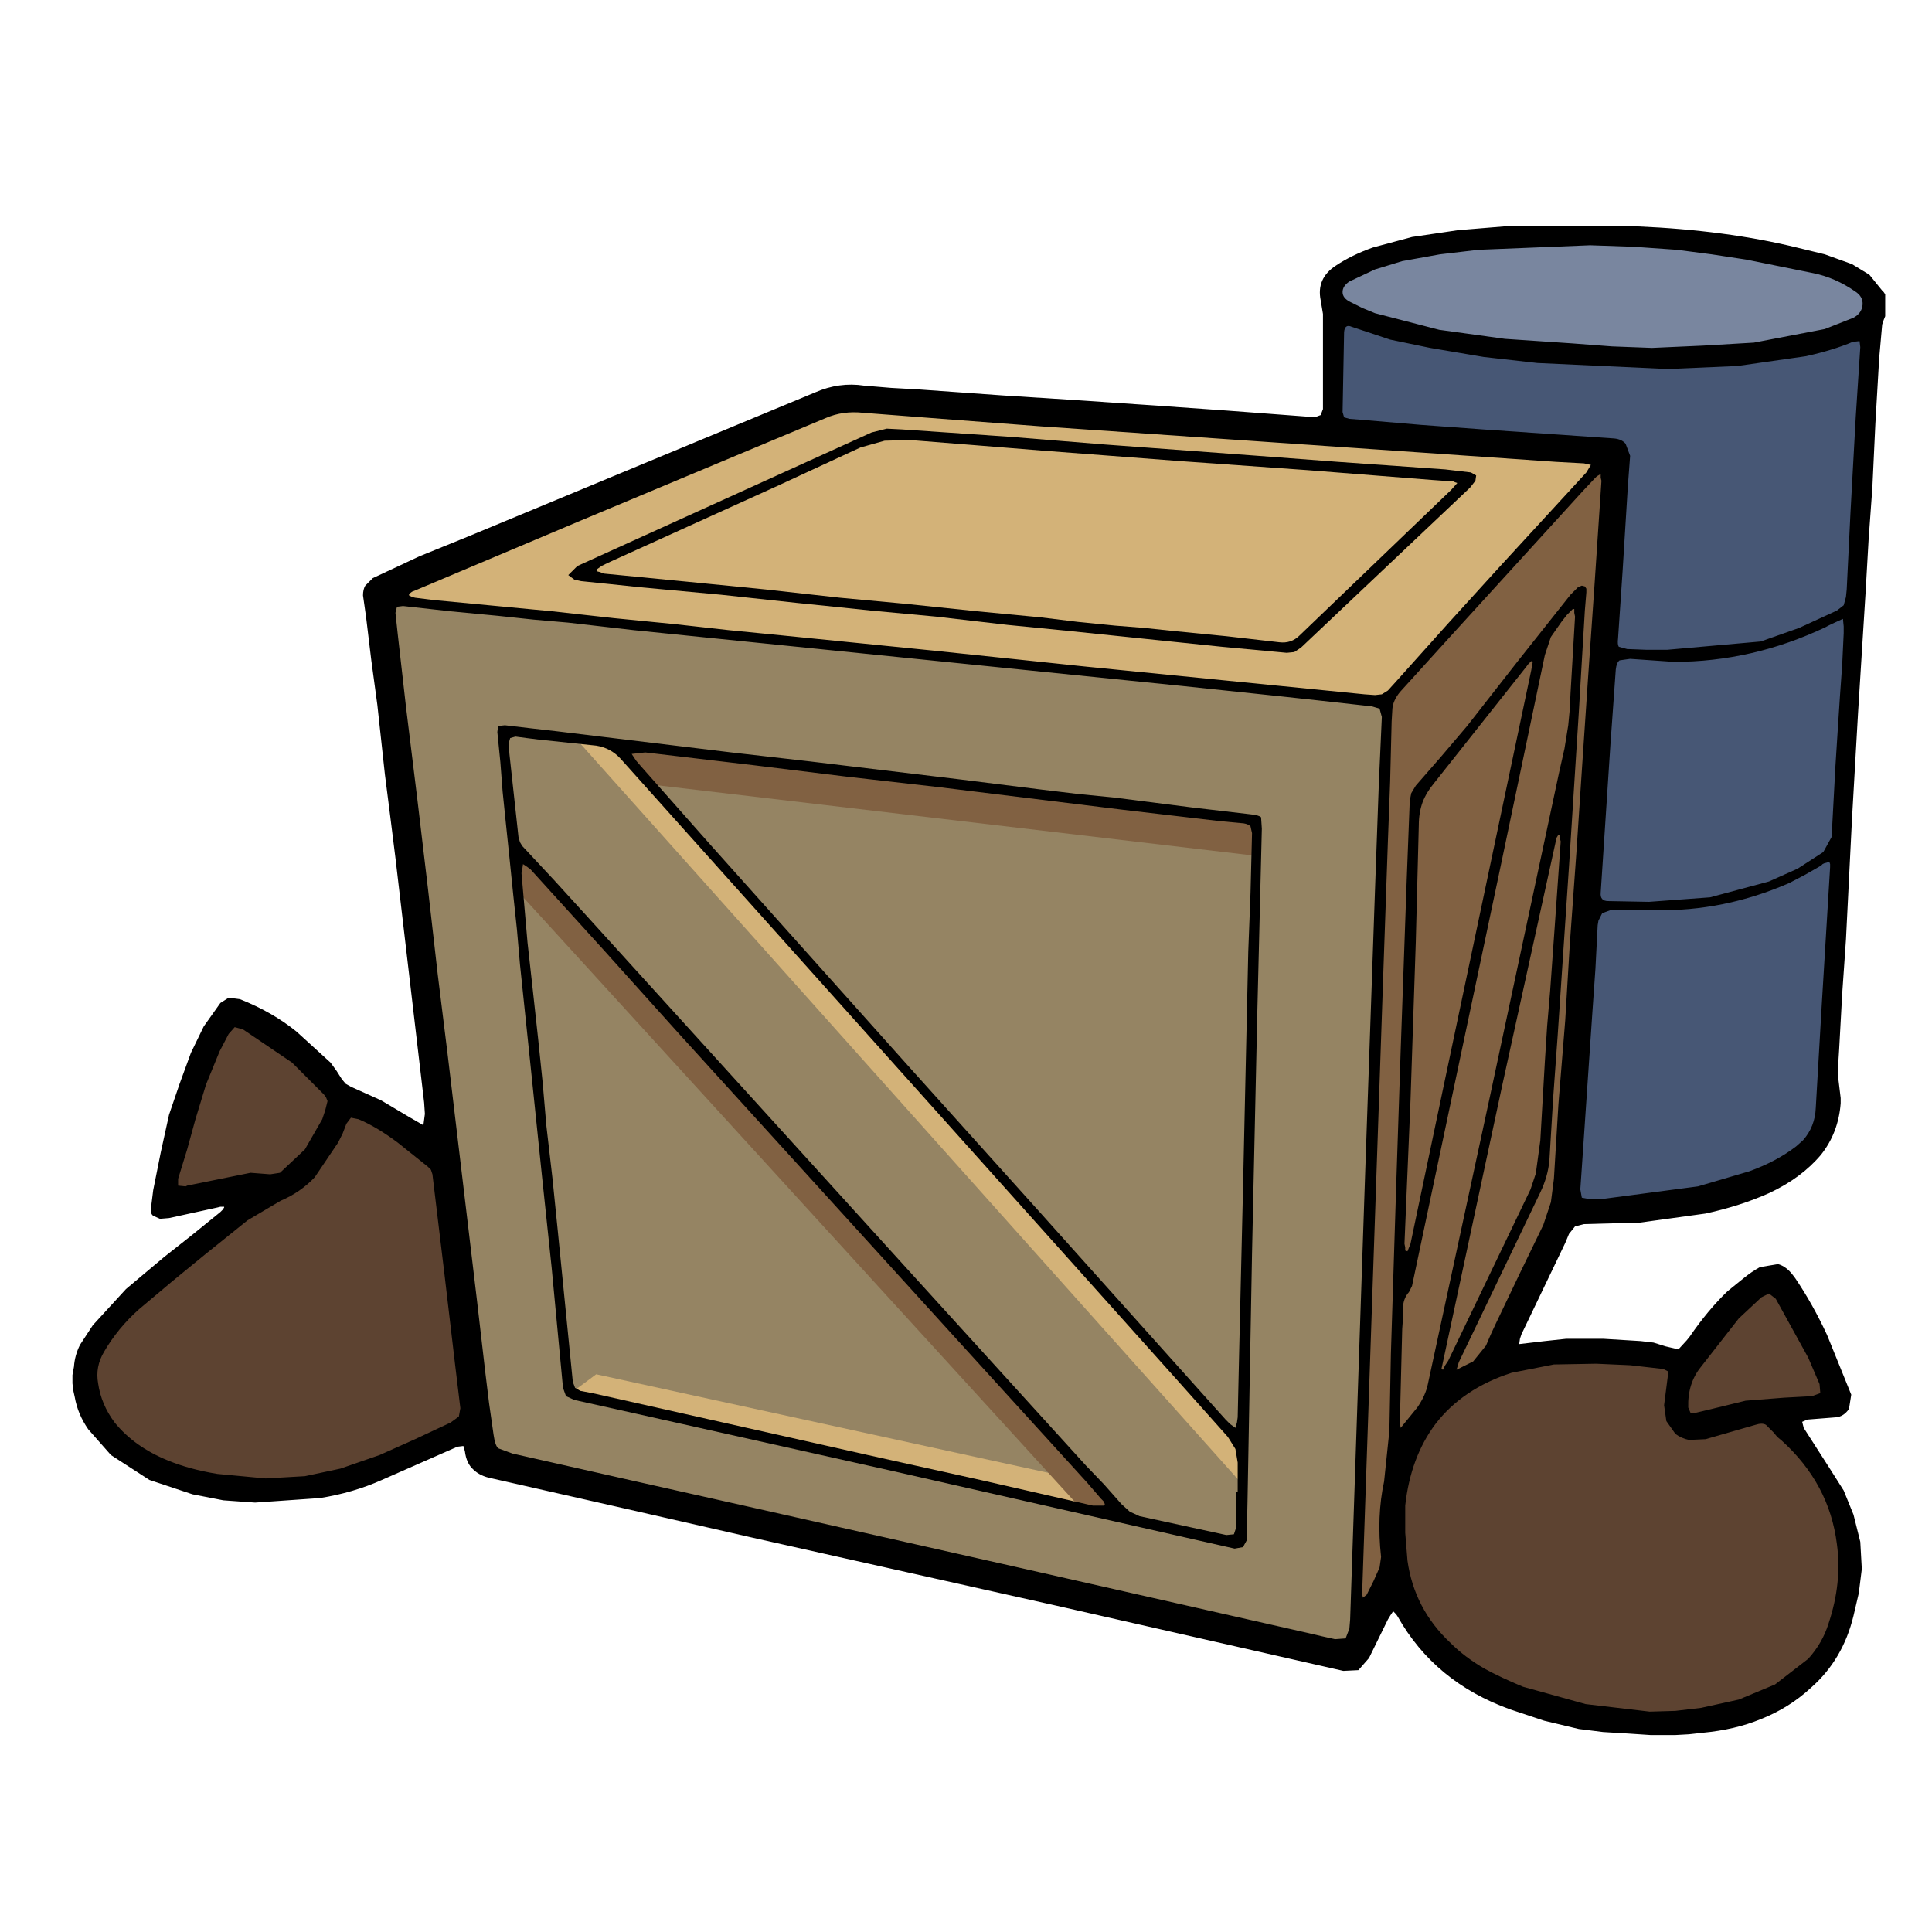
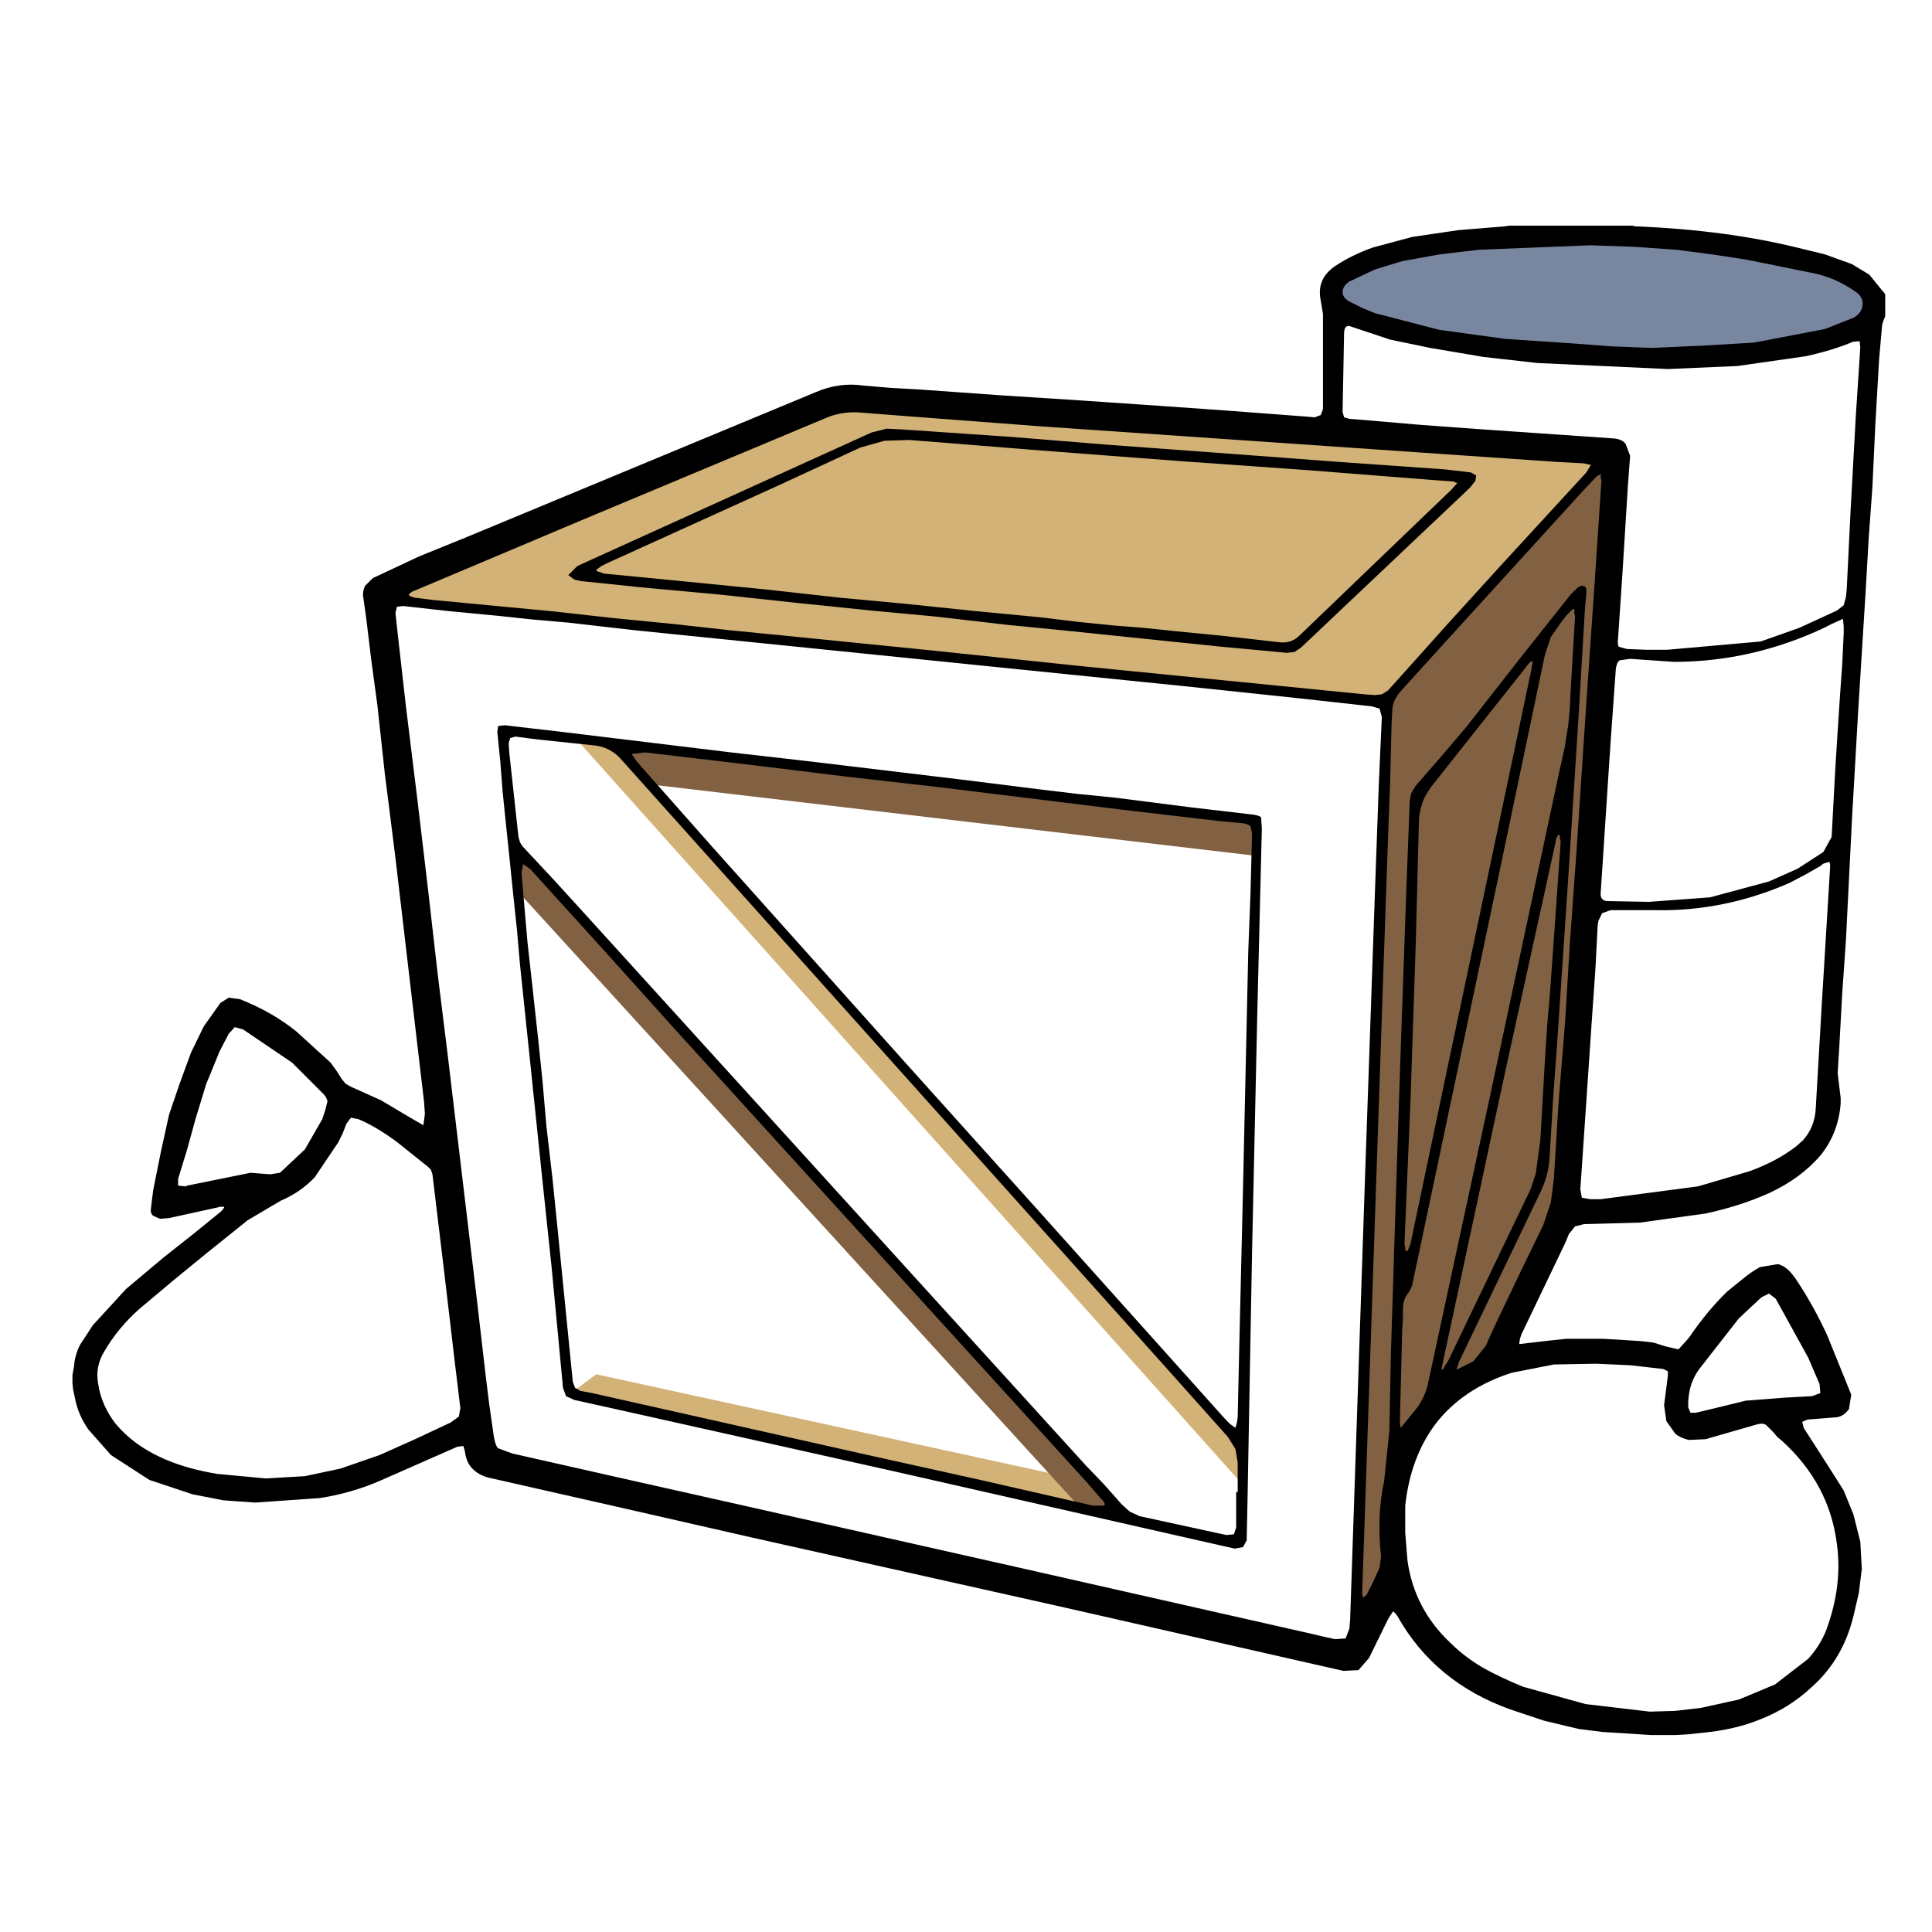
<svg xmlns="http://www.w3.org/2000/svg" xmlns:ns1="https://www.free-decompiler.com/flash" xmlns:xlink="http://www.w3.org/1999/xlink" ns1:objectType="frame" height="128.0px" width="128.0px">
  <g transform="matrix(1.0, 0.0, 0.0, 1.0, 0.0, 0.0)">
    <use ns1:characterId="3" height="128.0" transform="matrix(1.0, 0.0, 0.0, 1.0, 0.0, 0.0)" width="128.0" xlink:href="#sprite0" />
    <use ns1:characterId="32" height="100.0" transform="matrix(1.0, 0.0, 0.0, 1.0, 4.8, 14.95)" width="120.1" xlink:href="#shape1" />
  </g>
  <defs>
    <g id="sprite0" transform="matrix(1.0, 0.0, 0.0, 1.0, 65.0, 65.0)">
      <use ns1:characterId="2" height="128.0" transform="matrix(1.0, 0.0, 0.0, 1.0, -65.0, -65.0)" width="128.0" xlink:href="#shape0" />
    </g>
    <g id="shape0" transform="matrix(1.0, 0.0, 0.0, 1.0, 65.0, 65.0)">
      <path d="M-65.0 -65.0 L63.0 -65.0 63.0 63.0 -65.0 63.0 -65.0 -65.0" fill="#00ff33" fill-opacity="0.0" fill-rule="evenodd" stroke="none" />
    </g>
    <g id="shape1" transform="matrix(1.0, 0.0, 0.0, 1.0, -4.8, -14.95)">
      <path d="M91.85 46.6 L106.85 29.95 103.6 81.0 97.6 91.4 Q96.1 92.45 94.65 93.55 L93.0 96.75 91.6 105.45 89.85 108.4 91.85 46.6" fill="#816142" fill-rule="evenodd" stroke="none" />
-       <path d="M24.8 39.65 L91.85 46.65 89.85 109.6 32.0 96.65 24.8 39.65" fill="#958463" fill-rule="evenodd" stroke="none" />
      <path d="M82.3 95.55 L82.5 98.55 38.3 49.1 40.85 49.5 82.3 95.55" fill="#d3b278" fill-rule="evenodd" stroke="none" />
      <path d="M71.85 98.1 L72.9 100.45 37.55 92.5 39.5 91.05 71.85 98.1" fill="#d3b278" fill-rule="evenodd" stroke="none" />
      <path d="M33.95 55.9 L74.2 100.45 71.85 100.2 34.3 59.05 33.95 55.9" fill="#816142" fill-rule="evenodd" stroke="none" />
      <path d="M41.0 49.3 L83.2 54.4 83.2 56.7 42.9 51.95 41.0 49.3" fill="#816142" fill-rule="evenodd" stroke="none" />
      <path d="M55.7 26.45 L106.6 30.15 91.8 46.45 25.2 39.4 55.7 26.45" fill="#d3b278" fill-rule="evenodd" stroke="none" />
-       <path d="M121.0 97.95 L122.65 103.8 121.45 109.1 119.3 111.8 115.55 113.45 109.1 114.1 101.75 113.05 95.45 109.95 92.45 104.3 92.5 98.25 94.45 93.75 98.05 91.0 100.85 90.15 104.65 89.55 111.3 90.2 111.0 93.2 112.45 89.55 117.7 84.65 122.0 93.0 118.5 93.7 121.0 97.95" fill="#5d4331" fill-rule="evenodd" stroke="none" />
-       <path d="M29.6 76.85 L31.75 94.65 20.7 98.95 10.2 97.65 5.75 92.65 6.0 89.65 9.4 85.6 17.2 78.95 15.9 78.65 10.95 79.5 12.3 72.55 15.65 66.9 23.55 73.0 29.6 76.85" fill="#5d4331" fill-rule="evenodd" stroke="none" />
-       <path d="M116.55 23.55 L124.2 20.9 121.2 74.1 119.45 76.85 114.8 78.8 109.35 79.95 104.0 80.05 106.9 30.1 88.35 27.8 88.4 20.3 92.4 21.75 101.75 23.25 116.55 23.55" fill="#475775" fill-rule="evenodd" stroke="none" />
      <path d="M123.15 18.45 L124.4 20.0 123.9 21.3 118.35 23.4 107.6 23.8 96.0 22.7 88.3 20.1 88.9 18.0 96.55 16.0 106.5 15.5 118.45 16.85 123.15 18.45" fill="#79869f" fill-rule="evenodd" stroke="none" />
      <path d="M4.8 91.1 L4.9 90.55 Q4.95 89.8 5.3 89.1 L6.15 87.8 8.35 85.4 10.85 83.3 12.75 81.8 14.6 80.3 14.75 80.15 14.85 80.0 14.85 79.95 14.6 79.95 14.4 80.0 11.2 80.7 10.6 80.75 10.15 80.55 Q9.95 80.4 10.0 80.05 L10.15 78.85 10.65 76.35 11.2 73.85 11.9 71.8 12.65 69.75 13.5 68.0 14.6 66.45 15.15 66.1 15.9 66.2 Q18.05 67.05 19.65 68.35 L21.9 70.4 22.3 70.95 22.65 71.5 22.9 71.8 23.25 72.0 25.25 72.9 27.1 74.0 28.05 74.55 28.15 73.8 28.1 73.05 27.05 64.1 26.2 56.85 25.85 54.05 25.5 51.3 25.25 49.0 25.0 46.7 24.6 43.75 24.25 40.85 24.05 39.45 Q24.05 39.05 24.2 38.8 L24.7 38.3 27.8 36.85 31.0 35.55 54.0 26.0 Q55.6 25.3 57.25 25.55 L59.05 25.7 60.85 25.8 66.45 26.2 68.8 26.35 71.15 26.5 77.0 26.9 81.25 27.2 86.55 27.6 87.1 27.65 87.5 27.5 87.65 27.1 87.65 25.65 87.65 23.25 87.65 20.8 87.5 19.9 Q87.2 18.45 88.5 17.6 89.55 16.9 90.95 16.4 L93.55 15.7 96.6 15.25 99.65 15.0 100.0 14.95 108.15 14.95 108.35 15.0 108.5 15.0 Q114.35 15.25 119.05 16.4 L120.9 16.85 122.7 17.5 123.85 18.2 124.7 19.25 124.8 19.35 124.9 19.5 124.9 20.95 124.8 21.2 124.7 21.5 124.5 23.75 124.25 28.05 124.05 32.3 123.8 35.75 123.6 39.25 123.1 47.25 122.7 54.25 122.3 62.25 122.05 65.85 121.85 69.5 121.75 71.1 121.95 72.75 121.95 72.9 121.95 73.1 Q121.8 75.05 120.65 76.5 119.35 78.05 117.2 79.05 115.3 79.9 113.0 80.4 L108.65 81.0 106.8 81.05 104.95 81.1 104.35 81.25 103.95 81.75 103.7 82.35 100.8 88.4 100.7 88.7 100.65 89.05 102.35 88.85 103.75 88.7 106.25 88.7 108.7 88.85 109.55 88.95 110.35 89.2 111.2 89.4 111.75 88.8 111.95 88.55 Q113.15 86.8 114.45 85.55 L115.5 84.7 Q116.05 84.25 116.6 83.95 L117.8 83.75 Q118.35 83.9 118.8 84.5 L118.95 84.7 Q120.1 86.4 121.05 88.45 L122.65 92.4 122.5 93.35 Q122.15 93.85 121.65 93.9 L119.75 94.05 119.4 94.2 119.5 94.6 121.2 97.25 122.15 98.75 122.8 100.35 123.25 102.15 123.35 103.95 123.15 105.55 122.8 107.05 Q122.1 109.95 120.0 111.8 118.55 113.15 116.65 113.9 114.95 114.6 112.8 114.8 L111.9 114.9 111.0 114.95 109.35 114.95 107.85 114.85 106.2 114.75 104.6 114.55 102.3 114.0 100.05 113.25 Q95.05 111.45 92.6 107.1 L92.5 106.95 92.3 106.75 92.1 107.05 91.95 107.3 90.7 109.85 90.0 110.65 89.0 110.7 70.3 106.45 49.75 101.85 41.2 99.9 32.6 97.95 Q31.8 97.8 31.35 97.35 30.9 96.95 30.8 96.15 L30.7 95.8 30.3 95.85 27.8 96.95 25.3 98.05 Q23.4 98.9 21.2 99.25 L16.9 99.55 14.8 99.4 12.75 99.0 9.9 98.05 7.35 96.4 5.85 94.7 Q5.15 93.7 4.95 92.55 L4.85 92.1 4.8 91.65 4.8 91.1 M105.35 16.25 L97.95 16.55 95.4 16.85 92.9 17.3 91.1 17.85 89.4 18.65 Q88.95 18.95 88.95 19.35 88.95 19.75 89.45 20.0 L90.25 20.4 91.1 20.75 95.35 21.85 99.7 22.45 104.15 22.75 106.8 22.95 109.45 23.05 112.8 22.9 116.2 22.7 120.9 21.8 122.8 21.05 Q123.35 20.75 123.4 20.2 123.45 19.65 122.9 19.3 121.6 18.4 120.15 18.1 L115.7 17.2 113.4 16.85 111.1 16.55 108.25 16.35 105.35 16.25 M110.45 43.05 L116.65 42.5 119.2 41.6 121.7 40.45 122.15 40.1 122.3 39.55 122.35 39.05 122.6 33.95 122.95 27.6 123.25 23.0 123.2 22.6 122.75 22.65 Q121.45 23.2 119.65 23.6 L115.1 24.25 110.5 24.45 101.85 24.05 98.3 23.65 94.75 23.05 92.1 22.5 89.55 21.65 Q89.1 21.45 89.05 22.0 L88.95 27.3 89.05 27.65 89.4 27.75 90.05 27.8 94.15 28.15 98.25 28.45 106.95 29.05 Q107.45 29.1 107.7 29.4 L108.0 30.2 107.85 32.2 107.5 37.85 107.2 42.3 Q107.15 42.7 107.25 42.85 L107.8 43.0 109.1 43.05 110.45 43.05 M122.1 41.0 Q121.2 41.4 120.95 41.55 116.1 43.85 110.9 43.85 L109.45 43.75 108.0 43.65 107.3 43.75 Q107.1 43.9 107.05 44.35 L106.7 49.25 106.05 59.15 Q106.0 59.7 106.55 59.7 L109.25 59.75 113.3 59.45 117.2 58.4 119.1 57.55 120.8 56.45 121.35 55.45 121.6 50.8 121.75 48.45 121.9 46.15 122.05 44.05 122.15 41.95 122.15 41.5 122.1 41.0 M106.05 79.45 L112.5 78.6 115.9 77.6 Q117.7 76.95 119.0 75.95 L119.45 75.55 Q120.25 74.65 120.3 73.4 L120.7 66.5 121.25 57.45 121.25 57.25 121.2 57.1 120.85 57.2 120.75 57.25 120.65 57.35 119.6 57.95 118.55 58.5 Q114.2 60.4 109.65 60.3 L106.7 60.3 106.15 60.5 105.9 61.0 105.85 61.3 105.7 64.2 105.5 67.05 104.8 77.35 104.7 78.8 104.8 79.35 105.35 79.45 106.05 79.45 M27.1 39.35 L27.1 39.45 27.3 39.55 27.5 39.6 28.7 39.75 36.6 40.5 40.65 40.95 44.7 41.35 48.3 41.75 51.85 42.1 61.8 43.1 71.8 44.15 90.4 46.0 91.1 46.05 91.55 46.0 91.95 45.75 92.45 45.2 95.9 41.35 99.4 37.5 102.25 34.4 105.1 31.3 105.25 31.05 105.4 30.8 105.15 30.75 104.95 30.7 103.1 30.6 69.0 28.25 62.4 27.75 59.8 27.55 57.2 27.35 Q55.85 27.2 54.7 27.7 L38.45 34.5 27.55 39.1 27.3 39.2 27.1 39.35 M106.05 31.4 Q105.9 31.5 105.8 31.55 L105.65 31.7 104.85 32.55 96.15 42.1 92.75 45.85 Q92.3 46.4 92.25 46.95 L92.2 47.8 92.1 51.8 91.95 55.8 91.65 64.4 90.25 105.45 90.25 105.65 90.3 105.85 90.55 105.65 91.0 104.75 91.4 103.85 91.5 103.15 Q91.2 100.45 91.7 98.15 L92.05 94.8 92.1 92.25 92.15 89.7 92.5 78.6 92.8 69.55 93.2 58.25 93.3 55.65 93.4 53.05 93.5 52.55 93.8 52.05 95.5 50.1 97.2 48.1 100.6 43.75 104.05 39.4 104.55 38.9 104.8 38.8 105.0 38.85 105.1 39.0 105.1 39.25 105.05 39.85 105.0 40.45 104.8 43.8 104.6 47.2 103.95 57.4 103.2 68.6 102.9 72.75 102.65 76.9 Q102.55 77.95 102.05 79.0 L96.65 90.25 96.5 90.75 97.6 90.2 98.45 89.15 98.75 88.45 99.05 87.8 100.65 84.45 102.25 81.15 102.75 79.65 102.95 78.1 103.25 73.15 103.7 67.6 104.0 62.6 104.45 56.35 104.8 51.05 105.2 45.1 105.65 38.6 106.1 31.85 106.05 31.65 106.05 31.4 M90.45 77.6 L91.1 58.9 91.35 51.95 91.55 47.5 91.4 46.95 90.9 46.8 89.55 46.65 87.3 46.4 85.0 46.15 78.35 45.45 42.0 41.75 37.65 41.25 35.35 41.05 33.0 40.8 29.85 40.5 26.7 40.15 26.3 40.2 26.2 40.6 26.35 42.0 26.9 46.85 27.65 52.95 28.35 58.85 29.0 64.55 29.65 69.8 31.6 86.15 32.15 90.9 32.4 92.95 32.7 95.05 Q32.8 95.75 33.0 95.95 L33.95 96.3 41.7 98.05 49.5 99.8 58.6 101.85 67.7 103.9 86.7 108.2 87.55 108.4 88.45 108.6 89.15 108.55 89.4 107.9 89.45 107.3 90.45 77.6 M92.8 94.6 L93.9 93.25 Q94.45 92.45 94.6 91.7 L96.65 82.2 98.7 72.7 103.3 51.15 103.65 49.6 103.9 48.05 104.0 47.0 104.05 45.95 104.35 40.85 104.3 40.6 104.3 40.35 104.2 40.35 103.8 40.75 103.45 41.2 102.75 42.2 102.35 43.4 99.45 57.25 93.55 85.2 93.35 85.6 Q92.95 86.05 92.95 86.7 L92.95 87.35 92.9 88.05 92.75 94.0 92.75 94.3 92.8 94.6 M93.1 82.85 L93.25 82.9 93.35 82.65 93.45 82.4 95.55 72.4 101.45 44.4 101.5 44.1 101.55 43.85 101.45 43.8 101.25 44.0 101.1 44.2 98.05 48.05 95.0 51.9 Q94.5 52.5 94.25 53.15 94.0 53.85 94.0 54.65 L93.8 62.4 93.45 72.9 93.05 82.4 93.1 82.65 93.1 82.85 M95.5 90.7 L95.6 90.75 95.75 90.45 95.95 90.15 101.4 78.8 101.75 77.75 102.05 75.55 102.2 72.95 102.35 70.35 102.5 68.0 102.7 65.65 103.0 61.45 103.4 55.75 103.35 55.55 103.35 55.35 103.25 55.3 103.1 55.55 103.05 55.85 99.55 71.8 95.5 90.7 M105.75 90.35 L102.95 90.4 100.15 90.95 Q96.9 92.0 95.1 94.35 93.45 96.55 93.1 99.75 L93.1 101.55 93.25 103.4 Q93.7 106.6 96.1 108.85 97.05 109.8 98.35 110.55 99.45 111.15 100.9 111.75 L105.05 112.9 109.3 113.4 111.0 113.35 112.7 113.15 115.2 112.6 117.6 111.6 119.8 109.9 Q120.75 108.85 121.15 107.55 122.05 104.85 121.7 102.3 121.2 98.3 118.05 95.45 L117.75 95.2 117.5 94.9 117.0 94.4 Q116.75 94.25 116.3 94.4 L113.0 95.35 111.9 95.4 Q111.4 95.3 111.0 95.0 L110.4 94.15 110.25 93.1 110.5 91.15 110.5 90.85 110.2 90.7 108.0 90.45 105.75 90.35 M118.2 92.6 L120.05 92.5 120.6 92.3 120.55 91.7 119.8 89.95 117.65 86.05 117.2 85.7 116.7 85.95 115.95 86.65 115.2 87.35 113.95 88.95 112.7 90.55 Q111.8 91.65 111.85 93.25 L112.0 93.6 112.35 93.6 113.4 93.35 115.65 92.8 118.2 92.6 M17.6 97.95 L20.2 97.8 22.55 97.3 25.15 96.4 27.5 95.35 29.85 94.25 30.4 93.85 30.5 93.3 30.15 90.4 29.45 84.45 28.65 77.8 28.55 77.5 28.35 77.3 26.35 75.7 Q24.95 74.65 23.75 74.15 L23.25 74.05 22.95 74.45 22.7 75.1 22.4 75.7 20.85 78.0 Q19.9 79.0 18.6 79.55 L16.4 80.85 13.6 83.1 11.4 84.9 9.2 86.75 Q7.8 88.0 6.9 89.55 6.3 90.55 6.5 91.65 6.7 93.05 7.6 94.25 8.9 95.85 11.1 96.75 12.55 97.35 14.4 97.65 L17.6 97.95 M21.7 72.95 L21.6 72.7 21.45 72.5 20.4 71.45 19.35 70.4 16.1 68.2 15.55 68.05 15.15 68.5 14.55 69.65 13.65 71.85 12.95 74.15 12.4 76.15 11.8 78.1 11.8 78.55 12.3 78.6 12.4 78.55 16.6 77.7 17.9 77.8 18.55 77.7 20.2 76.15 21.35 74.15 21.55 73.55 21.7 72.95" fill="#000000" fill-rule="evenodd" stroke="none" />
      <path d="M83.6 54.9 L83.3 67.1 82.95 83.05 82.8 91.25 82.65 99.5 82.6 101.85 82.6 102.05 82.35 102.5 81.8 102.6 79.15 102.0 59.1 97.45 42.1 93.65 38.05 92.75 37.5 92.5 37.3 91.95 36.55 84.0 35.9 77.85 35.15 70.6 34.45 63.9 34.25 61.6 34.0 59.25 33.75 56.8 33.5 54.4 33.3 52.45 33.15 50.5 32.95 48.5 33.0 48.1 33.45 48.05 35.15 48.25 36.9 48.45 48.45 49.85 53.7 50.45 63.7 51.65 68.9 52.3 71.4 52.6 73.9 52.85 79.0 53.5 82.85 53.95 Q83.4 54.0 83.55 54.15 L83.6 54.9 M81.85 94.6 L81.95 94.25 82.0 93.9 82.1 89.45 82.35 78.85 82.7 63.05 82.85 59.15 82.95 55.2 82.85 54.75 Q82.7 54.6 82.4 54.55 L80.8 54.4 74.4 53.65 68.3 52.9 62.2 52.15 56.05 51.45 49.95 50.7 43.6 49.95 42.75 49.85 41.85 49.95 42.15 50.4 42.45 50.75 47.05 55.95 51.7 61.15 60.2 70.65 68.7 80.1 81.2 94.05 81.5 94.35 81.85 94.6 M81.9 98.85 L82.0 98.85 82.0 97.85 82.0 96.9 81.85 96.0 81.35 95.2 78.05 91.5 53.1 63.65 41.1 50.25 Q40.45 49.55 39.5 49.4 L35.7 49.0 34.9 48.9 34.15 48.8 33.8 48.9 33.7 49.25 33.75 49.95 34.35 55.45 34.45 55.8 34.6 56.05 36.7 58.3 38.75 60.55 60.45 84.45 71.95 97.1 73.15 98.35 74.3 99.65 74.85 100.15 75.5 100.45 81.25 101.7 81.75 101.65 81.9 101.2 81.9 100.0 81.9 98.85 M73.15 99.75 L73.2 99.65 73.1 99.45 72.95 99.3 72.0 98.2 64.4 89.85 44.95 68.45 40.05 63.0 35.15 57.6 34.95 57.45 34.65 57.25 34.6 57.6 34.55 57.85 34.95 62.45 35.3 65.6 35.65 68.8 35.95 71.7 36.2 74.6 36.6 78.05 36.95 81.5 37.95 91.55 38.1 91.95 38.45 92.15 39.25 92.3 57.5 96.4 64.95 98.05 72.4 99.75 72.8 99.75 73.15 99.75" fill="#000000" fill-rule="evenodd" stroke="none" />
      <path d="M37.65 38.1 L38.25 37.5 57.75 28.65 58.75 28.4 59.75 28.45 67.05 28.95 73.2 29.45 83.35 30.2 86.0 30.4 88.65 30.6 95.75 31.1 97.45 31.3 97.8 31.5 97.75 31.85 97.4 32.3 86.2 42.9 85.75 43.2 85.25 43.25 80.95 42.85 70.8 41.8 66.75 41.4 62.0 40.85 59.85 40.65 57.7 40.45 55.3 40.2 52.85 39.95 47.75 39.4 42.35 38.9 40.45 38.7 38.5 38.5 38.05 38.4 37.65 38.1 M96.55 32.0 L96.4 31.95 96.3 31.9 94.9 31.8 86.65 31.15 78.2 30.55 69.0 29.85 64.65 29.5 60.25 29.15 58.6 29.2 57.0 29.65 51.6 32.15 46.2 34.6 40.25 37.3 39.85 37.5 39.5 37.75 39.55 37.85 39.75 37.9 40.0 38.0 45.65 38.55 50.7 39.05 55.65 39.6 59.95 40.0 62.35 40.25 64.75 40.5 68.95 40.9 71.4 41.2 73.9 41.45 75.8 41.6 77.7 41.8 81.25 42.15 84.75 42.55 Q85.55 42.65 86.1 42.1 L96.15 32.45 96.55 32.0" fill="#000000" fill-rule="evenodd" stroke="none" />
    </g>
  </defs>
</svg>